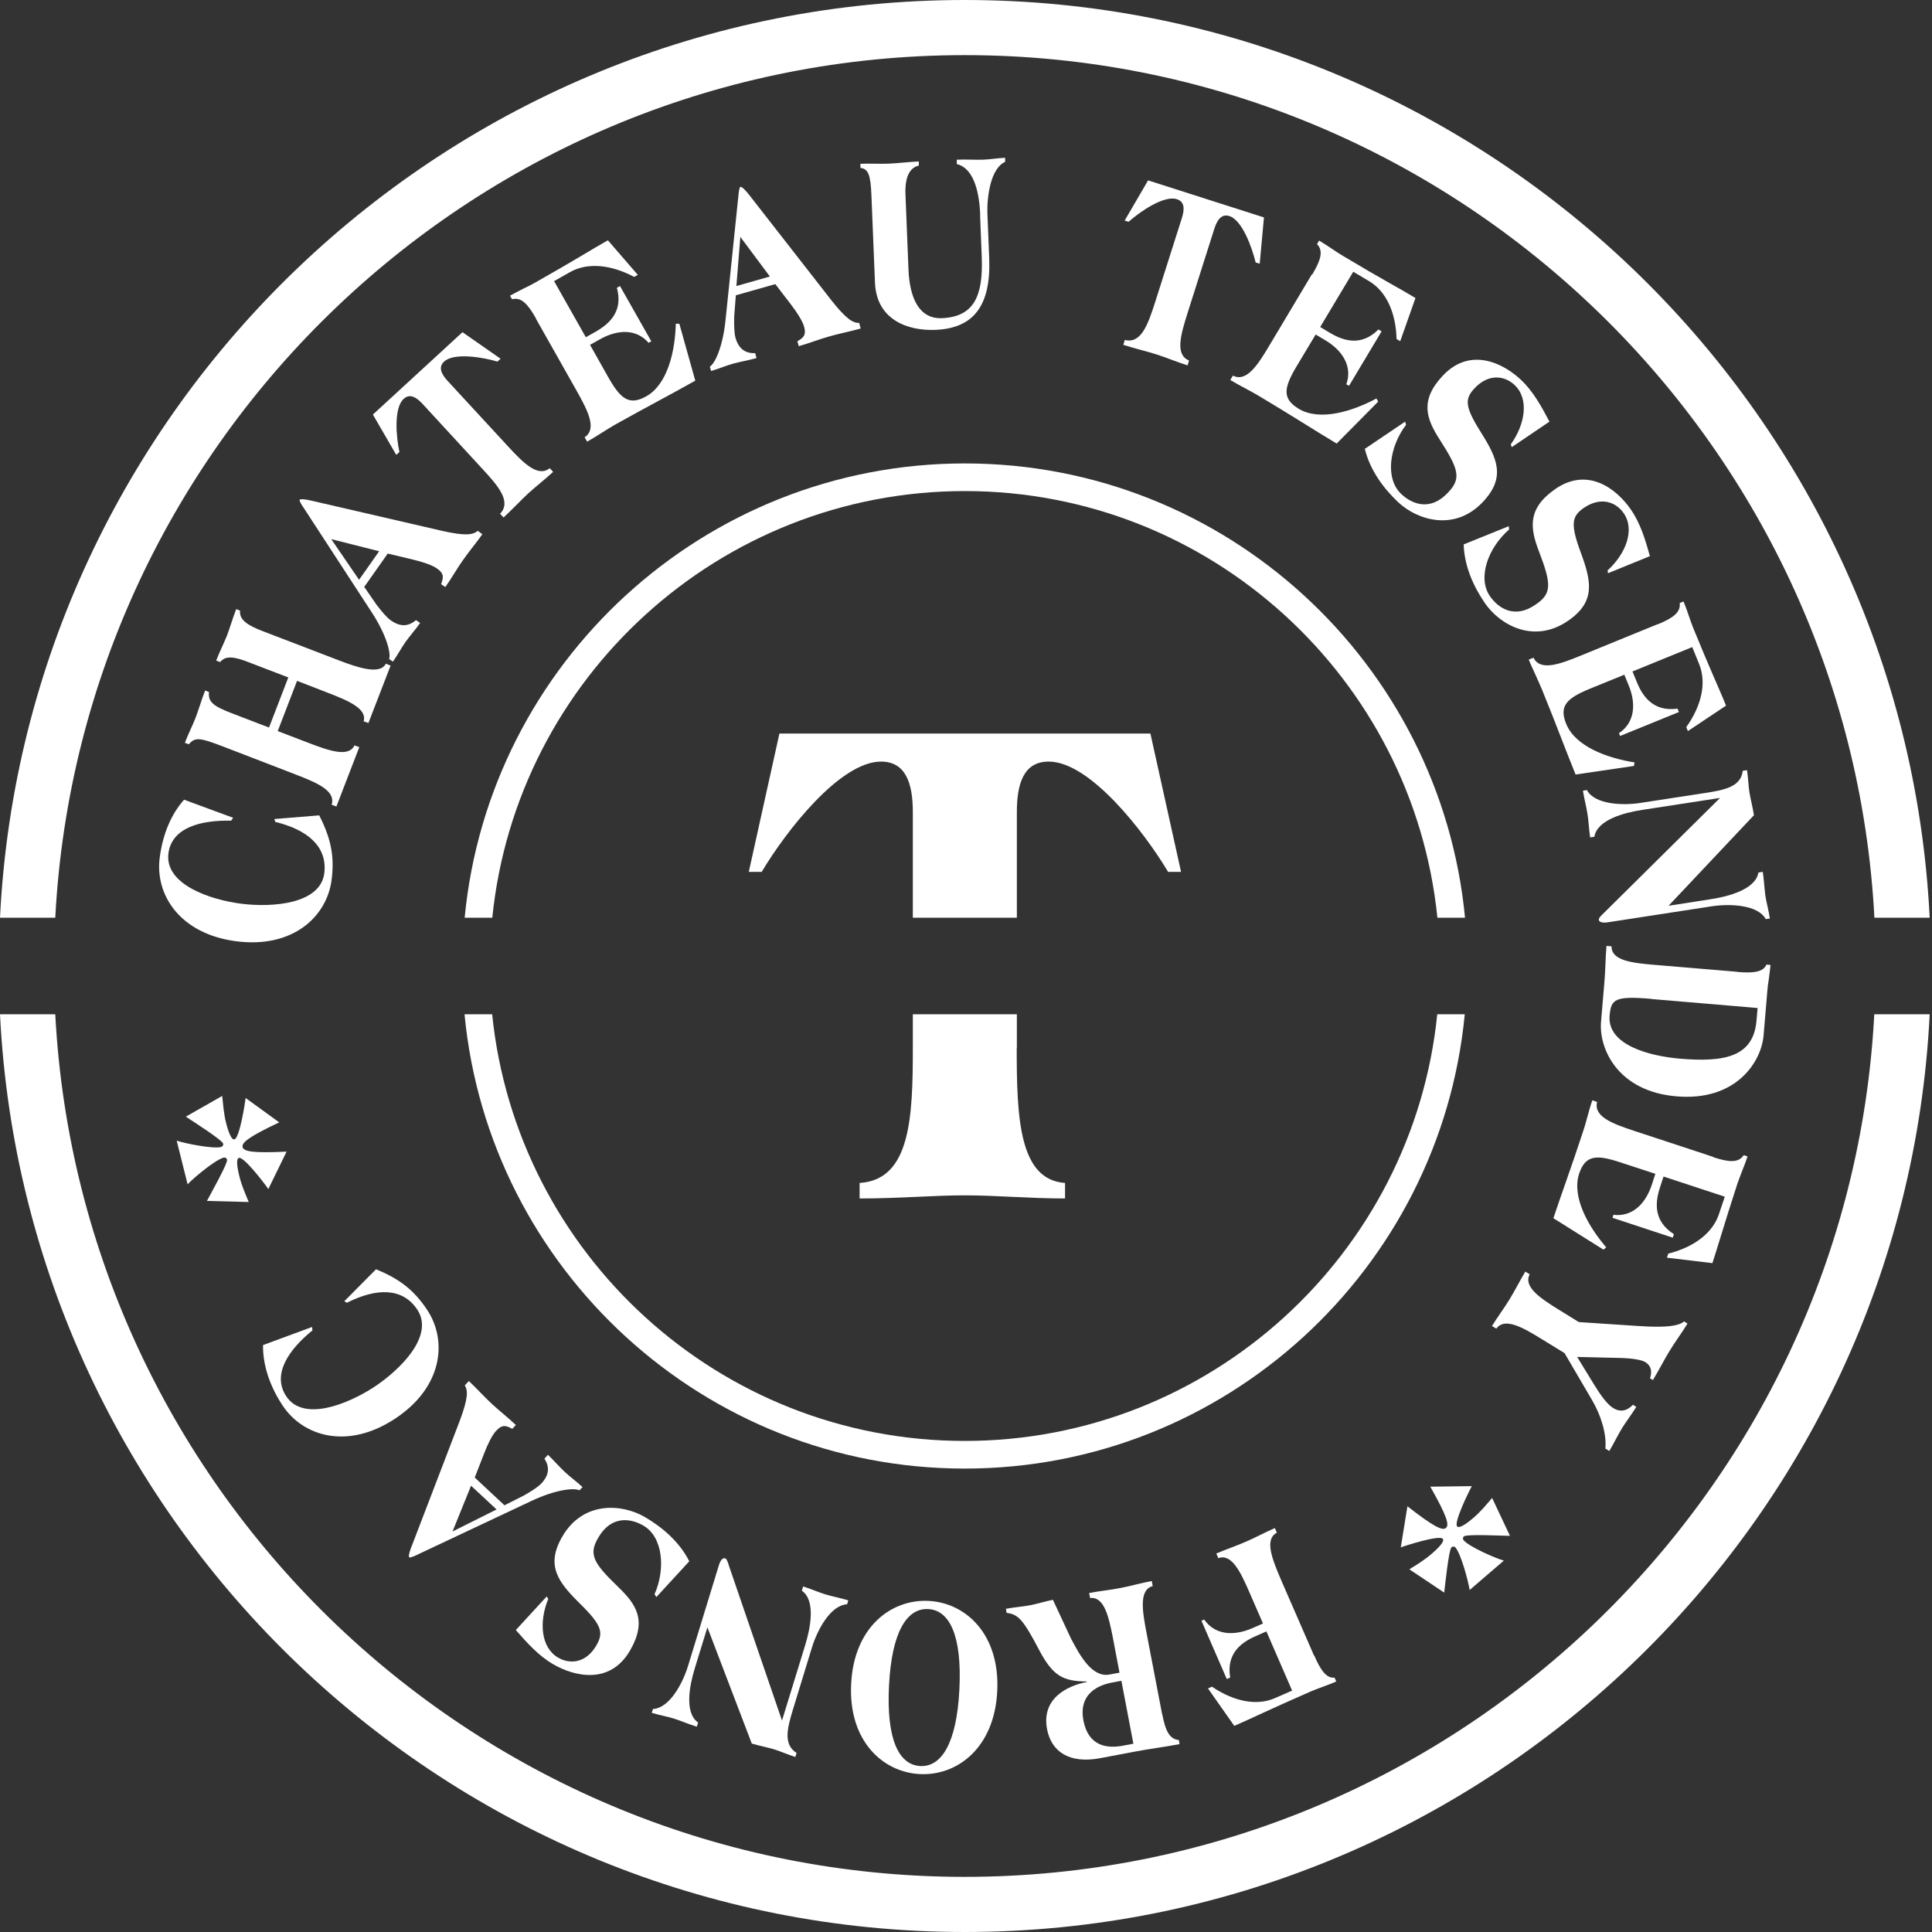
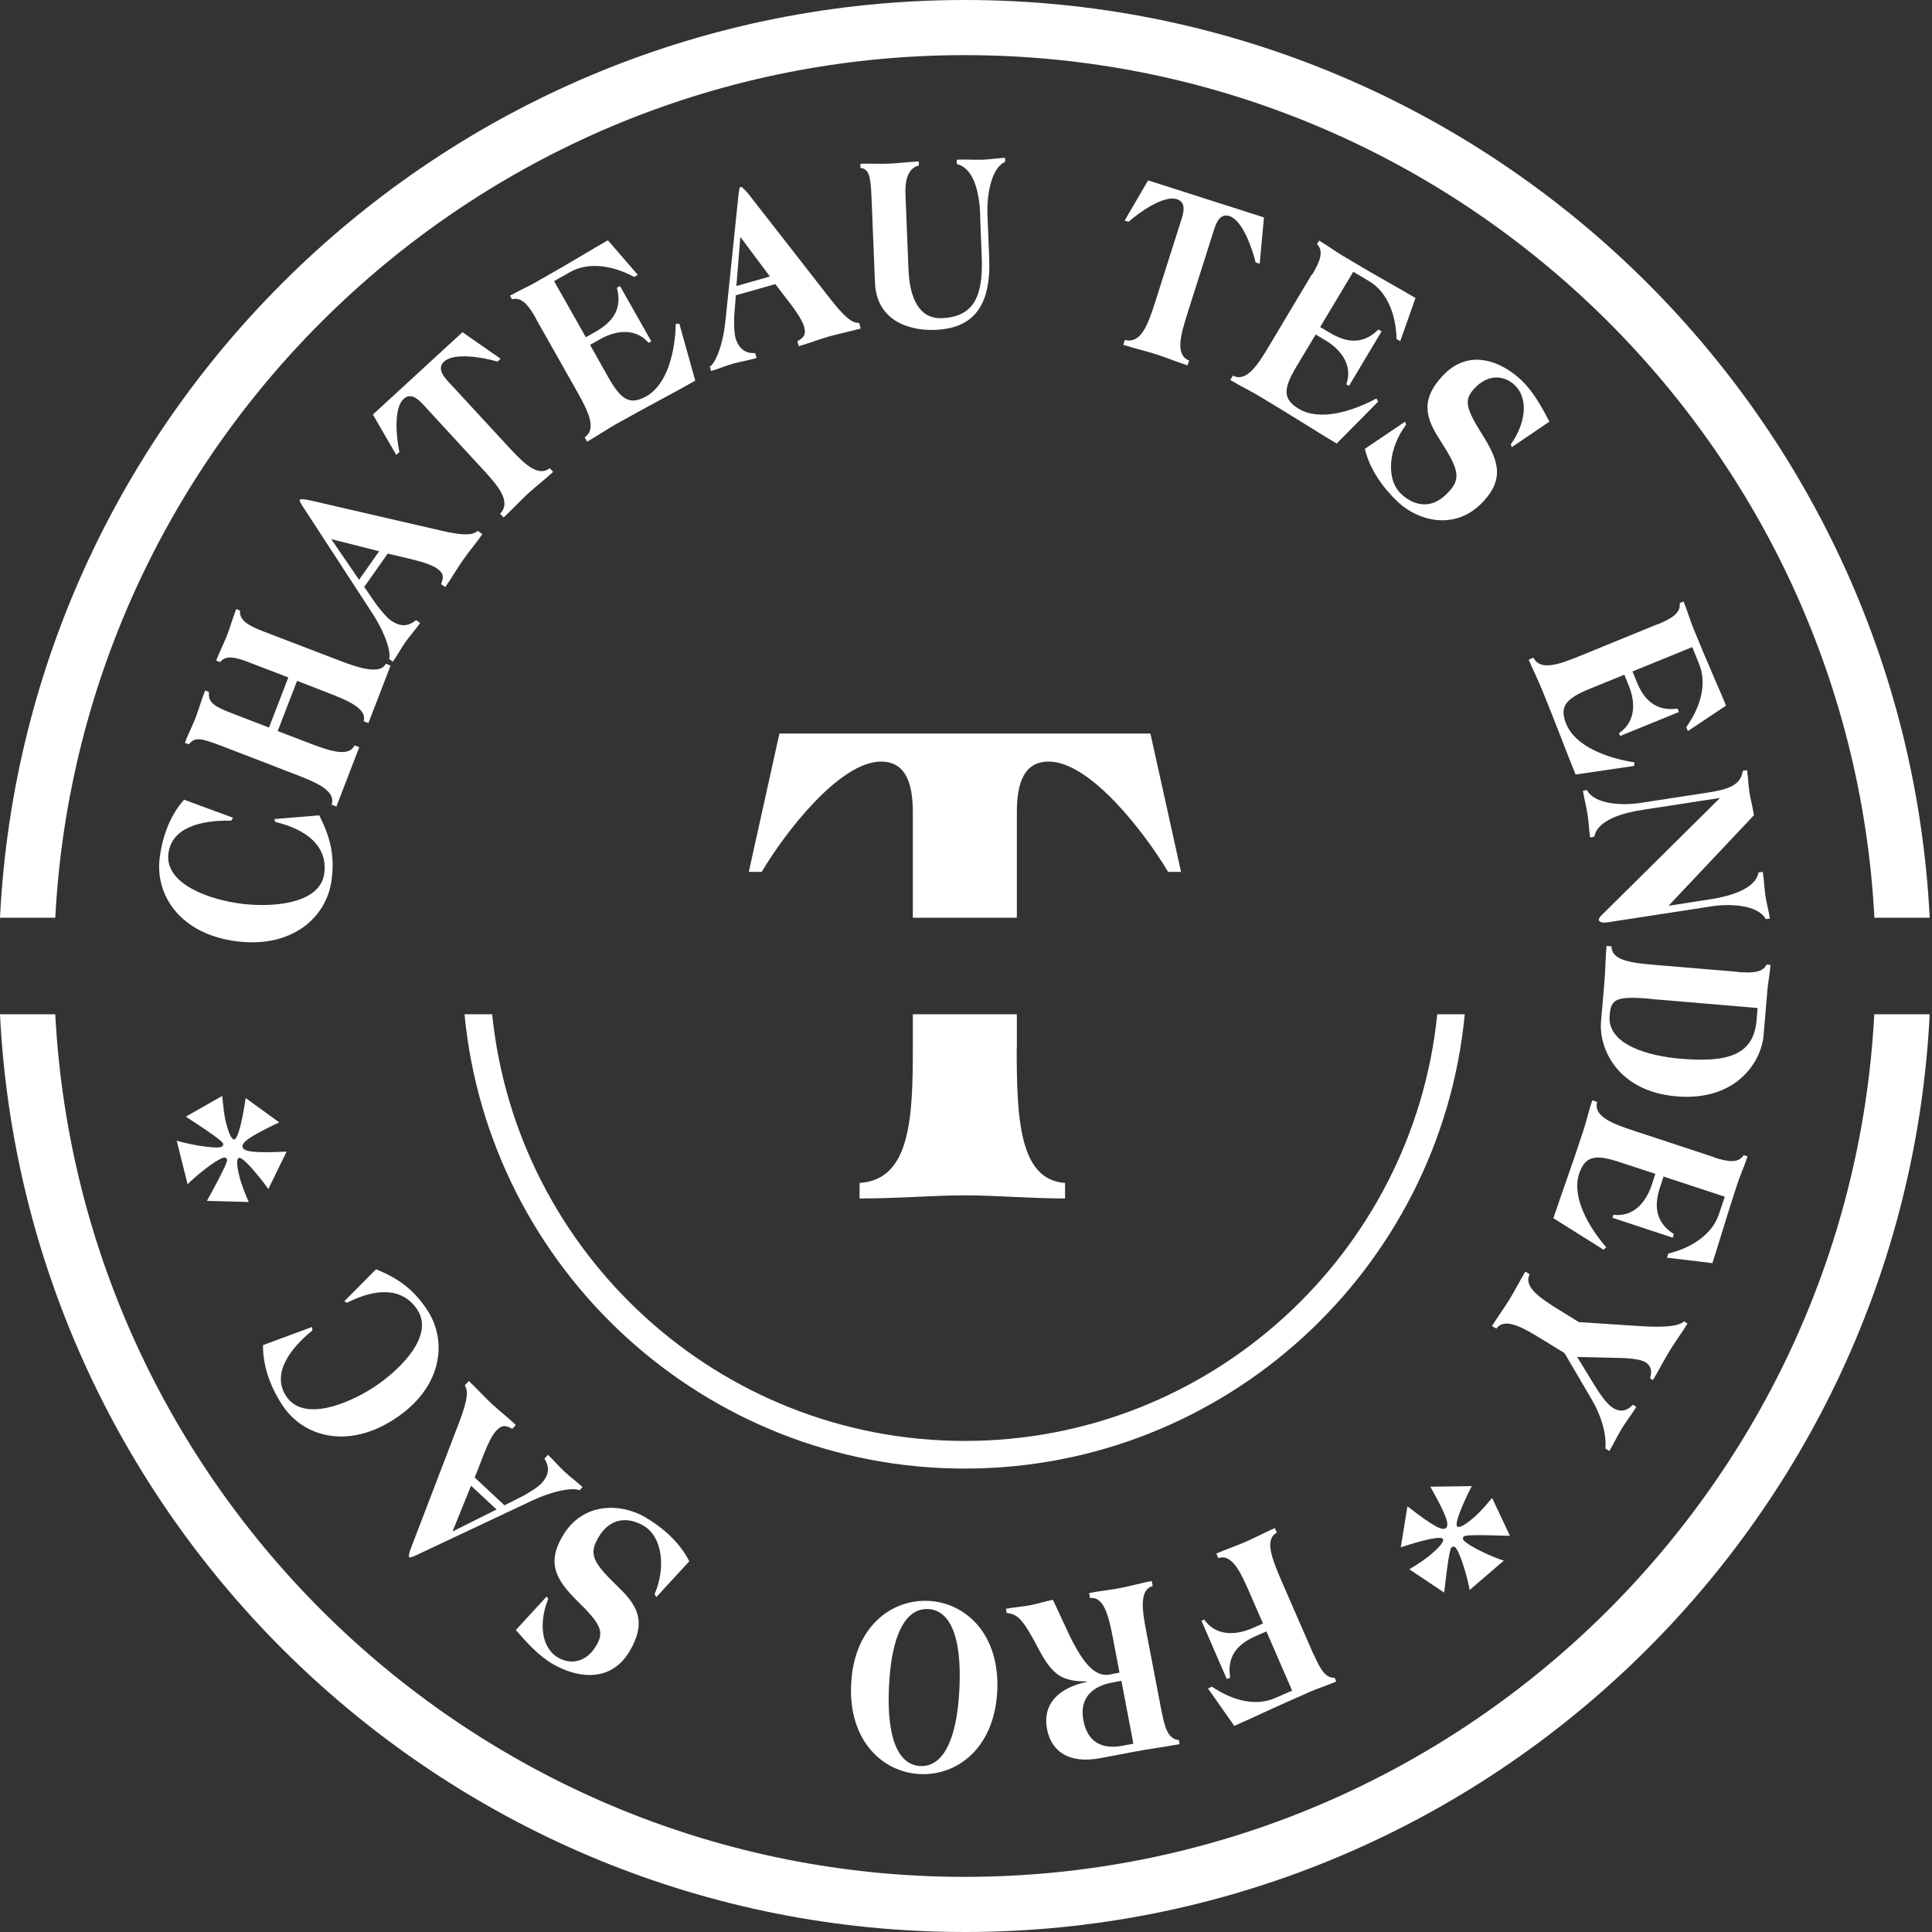
<svg xmlns="http://www.w3.org/2000/svg" fill="none" height="100%" overflow="visible" preserveAspectRatio="none" style="display: block;" viewBox="0 0 189 189" width="100%">
  <rect x="0" y="0" width="189" height="189" fill="#333333" stroke="none" />
  <g id="Group">
    <g id="Group_2">
      <path d="M5.407 89.779C7.871 42.832 46.827 5.394 94.387 5.394C141.946 5.394 180.902 42.832 183.366 89.779H188.774C186.296 39.862 144.903 0 94.387 0C43.87 0 2.464 39.862 0 89.779H5.407Z" fill="white" id="Vector" />
      <path d="M183.353 99.221C180.889 146.168 141.92 183.606 94.373 183.606C46.827 183.606 7.871 146.168 5.407 99.221H-7.4503e-05C2.477 149.138 43.857 189 94.387 189C144.916 189 186.296 149.138 188.774 99.221H183.366H183.353Z" fill="white" id="Vector_2" />
    </g>
    <g id="Group_3">
      <path d="M22.801 80.003L22.614 80.283C19.631 80.216 16.794 80.962 16.475 83.492C16.102 86.516 20.55 88.021 23.6 88.407C26.65 88.793 31.338 88.447 31.724 85.424C32.044 82.866 30.152 81.188 26.93 80.403L26.836 80.123L31.231 79.763C32.27 81.828 32.763 83.586 32.443 86.049C31.99 89.672 28.648 92.789 23.134 92.083C17.607 91.377 15.156 87.541 15.622 83.919C15.915 81.588 16.768 79.617 18.006 78.232L22.814 80.003H22.801Z" fill="white" id="Vector_3" />
      <path d="M28.168 66.258L24.492 64.847C22.854 64.181 22.042 64.141 21.536 64.767L21.149 64.62C21.469 63.795 21.882 62.969 22.201 62.183C22.508 61.384 22.748 60.505 23.107 59.586L23.48 59.733C23.4 60.612 24.159 61.158 25.704 61.744L33.202 64.62C34.88 65.26 37.185 66.072 37.744 64.927L38.21 65.113L36.039 70.734L35.573 70.56C35.933 69.335 34.095 68.549 32.017 67.75L29.06 66.605L27.169 71.519L30.126 72.651C32.23 73.464 34.108 74.103 34.681 72.918L35.147 73.091L32.909 78.898L32.443 78.725C32.87 77.366 31.032 76.58 28.927 75.768L21.882 73.051C19.551 72.159 19.098 72.079 18.472 72.811L18.086 72.665C18.406 71.812 18.832 71 19.138 70.201C19.445 69.402 19.684 68.523 20.071 67.55L20.444 67.697C20.35 68.642 20.803 69.055 22.641 69.761L26.317 71.173L28.208 66.258H28.168Z" fill="white" id="Vector_4" />
      <path d="M35.653 57.442L36.825 59.147C37.318 59.786 37.824 60.412 38.237 60.691C39.262 61.411 40.021 61.224 40.701 60.665L41.1 60.944C40.647 61.584 40.075 62.236 39.662 62.809C39.262 63.382 38.889 64.088 38.437 64.727L38.064 64.474C38.263 63.941 37.837 62.183 36.412 59.972L29.766 49.77C29.58 49.504 29.247 48.985 29.314 48.905L29.34 48.878C29.42 48.772 30.126 48.892 30.432 48.971L43.231 51.928C45.522 52.447 46.281 52.328 46.734 51.928L47.187 52.261C46.587 53.113 45.802 54.046 45.255 54.845C44.709 55.617 44.177 56.563 43.564 57.428L43.151 57.149C43.351 56.55 43.524 56.15 42.738 55.604C42.259 55.271 41.327 54.965 40.381 54.738L37.931 54.152L35.613 57.442H35.653ZM35.134 56.709L37.091 53.926L32.403 52.74L35.12 56.709H35.134Z" fill="white" id="Vector_5" />
      <path d="M38.756 44.483L36.478 40.554L45.242 32.497L48.971 35.094L48.665 35.373C47.239 34.947 44.416 34.468 43.444 35.373C42.858 35.919 43.164 36.585 43.79 37.265L49.69 43.657C51.208 45.309 52.62 46.721 53.779 45.802L54.112 46.161C53.273 46.934 52.407 47.6 51.675 48.266C50.942 48.945 50.209 49.744 49.264 50.623L48.918 50.263C50.05 49.078 48.758 47.56 47.239 45.922L41.34 39.515C40.714 38.836 40.074 38.477 39.488 39.023C38.503 39.915 38.756 42.778 39.075 44.217L38.769 44.496L38.756 44.483Z" fill="white" id="Vector_6" />
      <path d="M52.434 31.151C51.622 29.713 50.982 29.047 50.09 29.274L49.89 28.927C50.33 28.674 50.783 28.461 51.182 28.248C51.595 28.048 51.995 27.849 52.367 27.636C54.299 26.543 55.67 25.744 56.763 25.092C57.855 24.439 58.667 23.96 59.466 23.507L62.396 26.89L62.037 27.089C59.719 25.851 57.442 25.678 55.777 26.61L54.205 27.502L57.309 32.989L58.281 32.443C59.679 31.644 60.971 30.406 60.345 28.155L60.651 27.982L63.715 33.389L63.448 33.535C62.236 32.137 60.398 32.23 58.694 33.189L57.721 33.735L59.506 36.905C60.731 39.076 61.584 39.688 63.222 38.77C65.326 37.584 66.045 34.321 66.112 31.671H66.458L68.016 37.238C65.739 38.53 63.408 39.728 60.199 41.526C59.773 41.766 59.32 42.059 58.867 42.339C58.401 42.632 57.935 42.925 57.442 43.205L57.189 42.778C58.427 41.966 57.508 40.181 56.416 38.237L52.421 31.165L52.434 31.151Z" fill="white" id="Vector_7" />
      <path d="M71.985 28.874L71.825 30.938C71.798 31.751 71.825 32.55 71.945 33.029C72.291 34.228 72.997 34.574 73.876 34.548L74.009 35.027C73.263 35.24 72.398 35.387 71.718 35.573C71.039 35.76 70.307 36.079 69.561 36.292L69.441 35.866C69.934 35.573 70.706 33.948 70.973 31.338L72.225 19.245C72.251 18.925 72.318 18.313 72.424 18.286H72.464C72.597 18.246 73.064 18.779 73.263 19.032L81.334 29.38C82.786 31.218 83.439 31.604 84.051 31.591L84.198 32.137C83.199 32.417 82 32.657 81.081 32.923C80.175 33.176 79.163 33.575 78.138 33.868L78.005 33.389C78.537 33.056 78.91 32.843 78.657 31.937C78.497 31.391 77.965 30.552 77.379 29.793L75.847 27.795L71.985 28.887V28.874ZM72.038 27.982L75.314 27.049L72.424 23.174L72.038 27.968V27.982Z" fill="white" id="Vector_8" />
      <path d="M95.891 20.976C95.811 19.205 95.425 16.501 93.6 16.049V15.622C94.573 15.582 95.452 15.649 96.158 15.622C96.863 15.596 97.649 15.463 98.329 15.436V15.835C96.93 16.448 96.531 19.178 96.597 20.95L96.77 25.252C96.957 29.98 95.185 32.124 91.496 32.27C88.832 32.377 85.743 31.311 85.596 27.649L85.25 19.165C85.17 17.074 84.944 16.528 84.171 16.422V16.022C85.117 15.982 86.116 16.049 86.981 16.009C87.847 15.969 88.952 15.835 89.885 15.796V16.195C89.059 16.381 88.5 17.207 88.579 19.045L88.873 26.37C88.992 29.207 89.938 31.218 92.149 31.125C95.292 30.992 96.198 28.941 96.038 25.105L95.878 21.003L95.891 20.976Z" fill="white" id="Vector_9" />
      <path d="M110.022 21.576L112.313 17.647L123.647 21.269L123.234 25.798L122.834 25.678C122.488 24.239 121.529 21.536 120.264 21.136C119.505 20.896 119.078 21.496 118.799 22.361L116.162 30.659C115.483 32.803 114.95 34.721 116.322 35.267L116.175 35.746C115.083 35.4 114.097 34.974 113.125 34.667C112.166 34.361 111.114 34.121 109.889 33.735L110.035 33.256C111.62 33.655 112.286 31.777 112.979 29.633L115.616 21.336C115.895 20.457 115.895 19.724 115.123 19.485C113.858 19.085 111.514 20.71 110.408 21.695L110.009 21.576H110.022Z" fill="white" id="Vector_10" />
      <path d="M128.375 26.85C129.214 25.438 129.481 24.546 128.841 23.88L129.041 23.533C129.481 23.8 129.893 24.066 130.266 24.319C130.639 24.572 131.026 24.825 131.385 25.038C133.276 26.17 134.661 26.97 135.767 27.596C136.872 28.221 137.698 28.688 138.47 29.154L136.979 33.376L136.619 33.163C136.553 30.539 135.58 28.474 133.929 27.502L132.384 26.583L129.148 31.991L130.107 32.563C131.492 33.389 133.196 33.882 134.848 32.23L135.154 32.417L131.971 37.744L131.705 37.597C132.331 35.853 131.332 34.295 129.667 33.296L128.708 32.723L126.83 35.853C125.552 37.997 125.445 39.023 127.057 39.995C129.121 41.233 132.317 40.235 134.648 38.983L134.821 39.289L130.759 43.391C128.508 42.046 126.324 40.621 123.168 38.743C122.742 38.49 122.275 38.237 121.809 37.984C121.33 37.731 120.837 37.464 120.358 37.171L120.611 36.745C121.929 37.411 123.021 35.746 124.167 33.815L128.335 26.836L128.375 26.85Z" fill="white" id="Vector_11" />
      <path d="M147.886 43.737L147.793 43.471C149.205 41.513 149.604 39.009 148.166 37.664C147.167 36.718 145.596 36.545 144.25 37.984C143.278 39.023 143.278 39.768 144.876 42.299C146.475 44.843 147.327 46.694 145.076 49.091C142.306 52.035 138.657 50.889 136.779 49.131C135.327 47.759 134.022 45.988 133.516 43.91L137.458 41.247L137.551 41.553C135.886 43.751 135.487 46.84 137.085 48.332C138.204 49.384 139.962 49.984 141.627 48.212C142.985 46.827 142.705 45.908 140.868 43.045C139.562 41.02 138.83 39.209 141.147 36.745C143.838 33.895 147.061 35.533 148.792 37.158C149.991 38.29 150.79 39.755 151.575 41.247L147.9 43.737H147.886Z" fill="white" id="Vector_12" />
-       <path d="M157.302 56.07L157.262 55.804C159.047 54.179 159.966 51.822 158.834 50.197C158.048 49.065 156.556 48.572 154.931 49.691C153.773 50.503 153.599 51.236 154.638 54.046C155.677 56.856 156.117 58.854 153.413 60.718C150.083 63.022 146.767 61.158 145.289 59.04C144.157 57.402 143.251 55.404 143.185 53.26L147.593 51.475L147.633 51.795C145.555 53.606 144.516 56.536 145.755 58.321C146.634 59.586 148.232 60.532 150.217 59.147C151.841 58.068 151.762 57.109 150.55 53.939C149.697 51.702 149.364 49.77 152.148 47.839C155.371 45.615 158.181 47.879 159.526 49.824C160.472 51.182 160.951 52.78 161.404 54.405L157.289 56.083L157.302 56.07Z" fill="white" id="Vector_13" />
      <path d="M162.164 61.078C163.682 60.452 164.428 59.906 164.321 58.987L164.694 58.84C164.894 59.32 165.054 59.786 165.2 60.212C165.347 60.638 165.493 61.078 165.653 61.464C166.492 63.515 167.118 64.98 167.624 66.152C168.13 67.324 168.517 68.19 168.85 69.029L165.12 71.519L164.961 71.133C166.492 68.989 166.945 66.751 166.226 64.98L165.547 63.302L159.7 65.686L160.126 66.725C160.725 68.216 161.804 69.641 164.108 69.322L164.241 69.655L158.488 71.999L158.381 71.719C159.926 70.694 160.073 68.856 159.327 67.044L158.901 66.005L155.531 67.377C153.227 68.323 152.508 69.082 153.214 70.813C154.12 73.051 157.276 74.17 159.9 74.582L159.846 74.929L154.133 75.768C153.147 73.344 152.242 70.88 150.857 67.484C150.67 67.018 150.444 66.552 150.231 66.059C150.004 65.553 149.764 65.06 149.551 64.527L150.017 64.341C150.67 65.672 152.548 64.993 154.626 64.141L162.15 61.064L162.164 61.078Z" fill="white" id="Vector_14" />
      <path d="M170.9 75.328C171.02 76.061 171.034 76.847 171.14 77.513C171.247 78.178 171.473 79.017 171.58 79.75L163.229 88.607L167.344 87.967C169.089 87.701 171.739 87.008 172.019 85.357L172.445 85.29C172.565 86.063 172.605 86.928 172.698 87.621C172.805 88.314 173.031 89.086 173.138 89.859L172.738 89.912C171.953 88.487 169.196 88.394 167.451 88.66L157.249 90.231C156.636 90.325 156.423 90.125 156.41 90.005V89.965C156.37 89.792 156.756 89.459 156.969 89.246L168.263 78.059L160.645 79.231C158.901 79.497 156.25 80.189 155.971 81.854L155.558 81.921C155.438 81.148 155.411 80.269 155.291 79.59C155.185 78.898 154.972 78.125 154.852 77.353L155.238 77.286C156.01 78.725 158.781 78.818 160.525 78.538L166.785 77.579C168.716 77.286 170.301 76.966 170.487 75.408L170.887 75.342L170.9 75.328Z" fill="white" id="Vector_15" />
      <path d="M169.942 95.079C171.58 95.226 172.499 95.079 172.805 94.36L173.205 94.4C173.165 94.826 173.098 95.279 173.045 95.719C172.978 96.145 172.912 96.598 172.885 97.01L172.525 101.286C172.299 103.936 169.782 107.745 164.015 107.252C158.248 106.773 156.397 102.578 156.623 99.941L156.943 96.185C156.996 95.612 157.023 95.013 157.05 94.387C157.076 93.787 157.103 93.162 157.156 92.536L157.649 92.576C157.636 93.961 159.607 94.2 161.844 94.387L169.942 95.066V95.079ZM161.551 97.716C157.982 97.41 157.596 97.743 157.462 99.355C157.209 102.245 161.405 103.31 164.308 103.563C168.81 103.949 171.527 103.337 171.833 99.847L171.939 98.609L161.551 97.73V97.716Z" fill="white" id="Vector_16" />
      <path d="M167.571 113.192C169.143 113.712 170.062 113.778 170.581 113.006L170.954 113.126C170.794 113.618 170.621 114.071 170.448 114.497C170.288 114.924 170.115 115.35 169.982 115.736C169.289 117.854 168.823 119.372 168.45 120.584C168.077 121.796 167.797 122.702 167.518 123.567L163.069 123.034L163.203 122.635C165.746 121.996 167.558 120.597 168.157 118.773L168.73 117.068L162.737 115.097L162.39 116.162C161.884 117.694 161.778 119.478 163.749 120.73L163.642 121.077L157.742 119.132L157.835 118.839C159.687 119.066 160.979 117.76 161.591 115.896L161.937 114.83L158.475 113.698C156.117 112.913 155.079 113.032 154.479 114.817C153.733 117.108 155.398 120.011 157.13 122.022L156.863 122.249L151.962 119.172C152.788 116.682 153.707 114.231 154.852 110.728C155.012 110.262 155.158 109.756 155.292 109.237C155.438 108.704 155.585 108.171 155.771 107.639L156.237 107.798C155.878 109.237 157.742 109.929 159.886 110.635L167.611 113.179L167.571 113.192Z" fill="white" id="Vector_17" />
      <path d="M154.279 132.73L155.917 135.407C156.543 136.433 157.222 137.392 157.822 137.751C158.634 138.244 159.313 137.898 159.739 137.418L160.072 137.631C159.633 138.35 159.087 139.043 158.687 139.696C158.274 140.362 157.862 141.227 157.435 141.946L157.049 141.707C157.182 140.255 156.596 138.404 155.744 136.965L153.054 132.371L150.843 131.012C148.925 129.827 147.194 128.855 146.381 129.973L145.955 129.72C146.501 128.828 147.154 127.962 147.673 127.11C148.192 126.257 148.685 125.285 149.218 124.393L149.644 124.659C149.005 125.885 150.67 127.003 152.574 128.175L154.452 129.334L160.112 129.707C161.191 129.773 163.988 129.987 164.747 129.267L165.08 129.48C164.521 130.399 163.841 131.305 163.335 132.144C162.816 132.983 162.257 134.089 161.697 135.008L161.418 134.834C161.564 134.342 161.657 133.689 160.951 133.25C160.525 132.983 159.38 132.85 158.221 132.837L154.266 132.743L154.279 132.73Z" fill="white" id="Vector_18" />
      <path d="M143.771 155.558C143.637 154.652 142.918 152.015 142.386 151.389C142.292 151.269 142.106 151.269 141.999 151.362C141.72 151.602 141.36 155.172 141.28 155.797L137.871 153.52C138.603 153.067 139.376 152.588 140.041 152.015C141.24 150.99 141.24 150.657 141.147 150.537C140.801 150.137 137.524 151.189 137.032 151.376L137.684 147.354C140.295 149.391 141.12 149.764 141.453 149.471C141.8 149.178 141.546 148.313 139.922 145.436L143.984 145.383C143.717 145.849 142.199 148.939 142.545 149.325C142.639 149.431 142.985 149.485 144.17 148.459C144.836 147.886 145.409 147.194 145.968 146.541L147.713 150.244C147.074 150.244 143.491 150.057 143.211 150.297C143.091 150.39 143.078 150.563 143.185 150.683C143.731 151.309 146.221 152.415 147.114 152.668L143.784 155.531L143.771 155.558Z" fill="white" id="Vector_19" />
      <path d="M128.562 161.937C129.214 163.455 129.774 164.188 130.559 164.121L130.719 164.494C130.4 164.641 129.96 164.801 129.507 164.974C129.068 165.134 128.602 165.307 128.229 165.467C126.191 166.359 124.753 167.011 123.594 167.544C122.435 168.077 121.583 168.476 120.744 168.836L118.173 165.174L118.56 165C120.73 166.479 122.981 166.892 124.726 166.119L126.404 165.387L123.887 159.593L122.835 160.059C121.356 160.699 119.958 161.804 120.344 164.108L120.011 164.255L117.534 158.554L117.8 158.434C118.866 159.966 120.704 160.059 122.488 159.287L123.554 158.821L122.249 155.824C121.356 153.76 120.491 151.962 119.186 152.428L118.986 151.975C119.945 151.562 120.97 151.216 121.889 150.816C122.808 150.417 123.767 149.897 124.713 149.485L124.912 149.937C123.687 150.577 124.42 152.441 125.299 154.506L128.548 161.964L128.562 161.937Z" fill="white" id="Vector_20" />
      <path d="M113.698 167.691C114.004 169.302 114.404 170.141 115.323 170.221L115.389 170.621C114.643 170.767 113.898 170.874 113.165 170.994C112.419 171.114 111.687 171.22 111.021 171.353L107.638 171.993C104.628 172.565 102.857 171.38 102.431 169.169C101.845 166.106 104.482 164.894 106.306 164.548V164.494C104.042 164.468 103.017 164.002 101.658 161.418C100.047 158.341 99.581 157.928 98.475 157.782L98.408 157.382C99.168 157.236 100.087 157.169 100.766 157.036C101.472 156.903 102.244 156.65 103.003 156.503L104.735 160.219C105.6 161.884 106.812 164.135 108.53 163.815L109.516 163.629L108.89 160.326C108.464 158.128 108.024 156.17 106.639 156.33L106.546 155.837C107.571 155.638 108.65 155.544 109.622 155.345C110.608 155.158 111.647 154.852 112.672 154.665L112.766 155.158C111.434 155.518 111.727 157.489 112.153 159.7L113.685 167.691H113.698ZM109.689 164.428L108.703 164.614C107.145 164.921 105.52 165.906 105.987 168.317C106.479 170.86 108.331 171.074 109.889 170.767L110.874 170.581L109.702 164.428H109.689Z" fill="white" id="Vector_21" />
      <path d="M89.978 173.551C86.329 173.364 82.973 170.274 83.266 164.707C83.545 159.154 87.195 156.423 90.844 156.61C94.493 156.796 97.836 159.886 97.556 165.453C97.276 171.007 93.627 173.737 89.978 173.551ZM90.804 157.409C88.726 157.302 87.234 159.62 86.968 164.907C86.702 170.195 87.94 172.645 90.018 172.765C92.096 172.872 93.587 170.554 93.854 165.267C94.12 159.979 92.881 157.516 90.804 157.409Z" fill="white" id="Vector_22" />
-       <path d="M77.832 171.886C77.126 171.673 76.407 171.34 75.755 171.14C75.102 170.94 74.263 170.781 73.544 170.567L69.202 159.194L67.977 163.176C67.457 164.867 66.925 167.544 68.296 168.516L68.163 168.916C67.417 168.69 66.618 168.343 65.952 168.13C65.273 167.917 64.487 167.784 63.755 167.558L63.875 167.185C65.499 167.105 66.791 164.667 67.311 162.963L70.334 153.094C70.52 152.495 70.787 152.401 70.907 152.441H70.947C71.12 152.508 71.253 152.987 71.346 153.28L76.5 168.317L78.764 160.952C79.284 159.26 79.817 156.583 78.445 155.611L78.565 155.198C79.311 155.425 80.11 155.784 80.789 155.984C81.455 156.184 82.241 156.33 82.986 156.557L82.867 156.943C81.242 157.023 79.95 159.46 79.43 161.165L77.579 167.211C77.007 169.076 76.607 170.647 77.925 171.486L77.806 171.873L77.832 171.886Z" fill="white" id="Vector_23" />
      <path d="M53.486 156.184L53.632 156.423C52.713 158.648 52.9 161.178 54.605 162.164C55.803 162.856 57.361 162.67 58.347 160.952C59.053 159.726 58.893 158.994 56.749 156.89C54.618 154.785 53.353 153.174 55.004 150.324C57.028 146.821 60.824 147.101 63.062 148.392C64.78 149.391 66.458 150.816 67.43 152.734L64.207 156.237L64.034 155.957C65.139 153.427 64.833 150.337 62.942 149.245C61.61 148.472 59.772 148.299 58.547 150.39C57.548 152.055 58.027 152.881 60.478 155.251C62.209 156.916 63.341 158.514 61.637 161.458C59.679 164.854 56.163 164.002 54.112 162.803C52.687 161.977 51.568 160.725 50.462 159.46L53.472 156.184H53.486Z" fill="white" id="Vector_24" />
      <path d="M49.371 147.247L51.222 146.315C51.928 145.915 52.607 145.489 52.953 145.13C53.806 144.211 53.726 143.438 53.26 142.692L53.606 142.319C54.165 142.852 54.738 143.518 55.257 143.997C55.764 144.477 56.416 144.943 56.989 145.476L56.682 145.795C56.19 145.529 54.392 145.702 52.008 146.821L40.98 152.015C40.7 152.162 40.141 152.415 40.048 152.348L40.021 152.321C39.928 152.228 40.141 151.549 40.274 151.256L44.976 138.99C45.801 136.792 45.788 136.033 45.468 135.527L45.868 135.101C46.627 135.82 47.44 136.712 48.145 137.365C48.838 138.004 49.69 138.67 50.463 139.403L50.117 139.776C49.557 139.496 49.184 139.269 48.532 139.975C48.145 140.388 47.706 141.281 47.36 142.186L46.441 144.543L49.371 147.274V147.247ZM48.572 147.66L46.081 145.343L44.27 149.818L48.585 147.66H48.572Z" fill="white" id="Vector_25" />
      <path d="M30.526 129.813L30.566 130.146C28.248 132.024 26.583 134.448 27.995 136.579C29.66 139.136 34.028 137.365 36.599 135.687C39.156 133.995 42.499 130.692 40.834 128.135C39.422 125.978 36.892 125.951 33.935 127.443L33.682 127.296L36.785 124.166C38.916 125.045 40.421 126.071 41.793 128.149C43.804 131.199 43.285 135.74 38.636 138.79C33.988 141.853 29.62 140.521 27.622 137.458C26.33 135.5 25.704 133.436 25.731 131.585L30.526 129.813Z" fill="white" id="Vector_26" />
      <path d="M17.273 111.581C18.139 111.874 20.829 112.406 21.628 112.207C21.775 112.167 21.868 112.02 21.828 111.874C21.735 111.514 18.712 109.596 18.179 109.237L21.735 107.212C21.828 108.065 21.895 108.97 22.108 109.823C22.494 111.341 22.787 111.501 22.934 111.461C23.44 111.328 23.972 107.932 24.026 107.412L27.315 109.796C24.332 111.208 23.626 111.78 23.733 112.22C23.839 112.646 24.732 112.819 28.035 112.659L26.25 116.322C25.957 115.883 23.879 113.139 23.373 113.272C23.227 113.312 23.04 113.592 23.426 115.11C23.64 115.962 23.999 116.788 24.332 117.587L20.243 117.481C20.536 116.921 22.294 113.805 22.214 113.445C22.174 113.299 22.028 113.206 21.881 113.246C21.082 113.445 18.978 115.19 18.352 115.856L17.287 111.594L17.273 111.581Z" fill="white" id="Vector_27" />
    </g>
    <g id="Group_4">
-       <path d="M48.159 89.779C50.529 66.365 70.361 48.039 94.387 48.039C118.413 48.039 138.244 66.365 140.615 89.779H143.318C140.934 64.873 119.905 45.336 94.387 45.336C68.869 45.336 47.839 64.873 45.455 89.779H48.159Z" fill="white" id="Vector_28" />
      <path d="M140.601 99.221C138.231 122.635 118.4 140.961 94.374 140.961C70.347 140.961 50.53 122.635 48.146 99.221H45.442C47.826 124.127 68.856 143.665 94.374 143.665C119.891 143.665 140.908 124.127 143.292 99.221H140.601Z" fill="white" id="Vector_29" />
    </g>
    <g id="Group_5">
      <path d="M86.183 74.503C88.607 74.503 89.299 76.633 89.299 79.444V89.779H99.475V79.444C99.475 76.633 100.154 74.503 102.591 74.503C106.64 74.503 111.954 81.415 114.271 85.29H115.537L112.54 71.759H76.248L73.251 85.29H74.516C76.82 81.415 82.134 74.503 86.196 74.503H86.183Z" fill="white" id="Vector_30" />
      <path d="M99.475 102.498V99.221H89.299V102.498C89.299 109.33 89.073 115.416 84.092 115.723V117.241C88.021 117.241 91.311 116.935 94.374 116.935C97.437 116.935 100.726 117.241 104.189 117.241V115.723C99.688 115.416 99.461 109.343 99.461 102.498H99.475Z" fill="white" id="Vector_31" />
    </g>
  </g>
</svg>